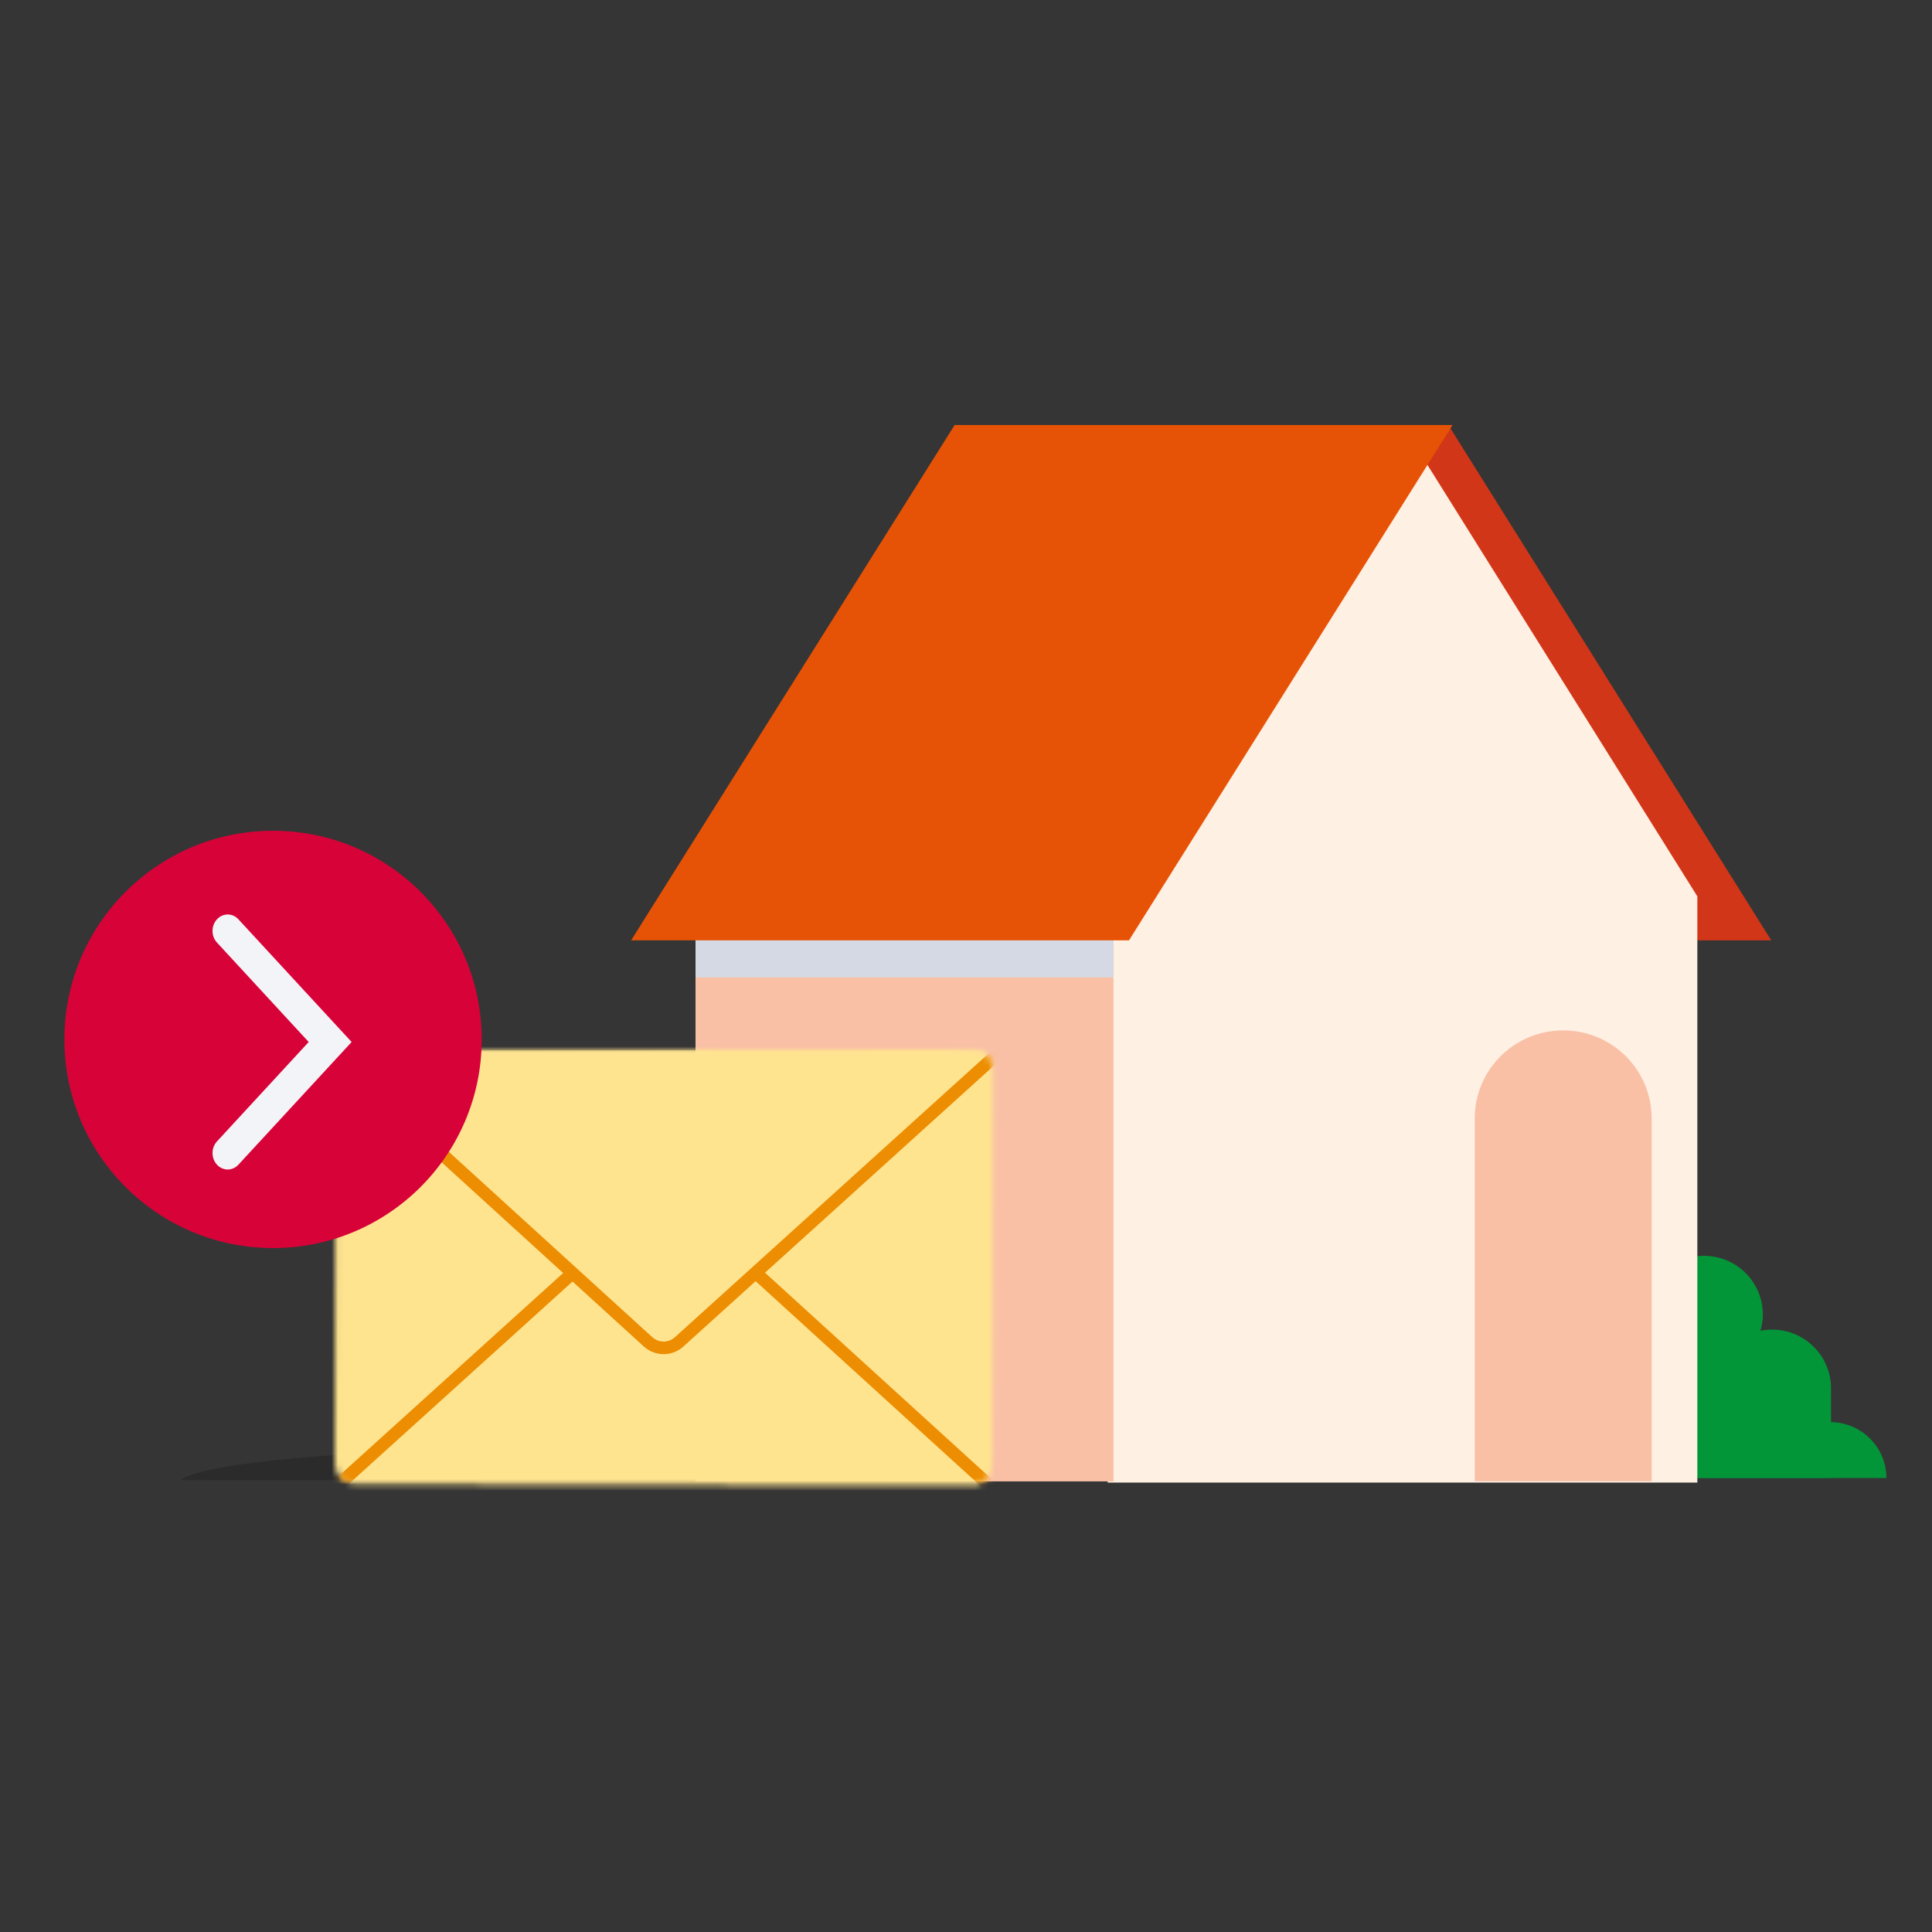
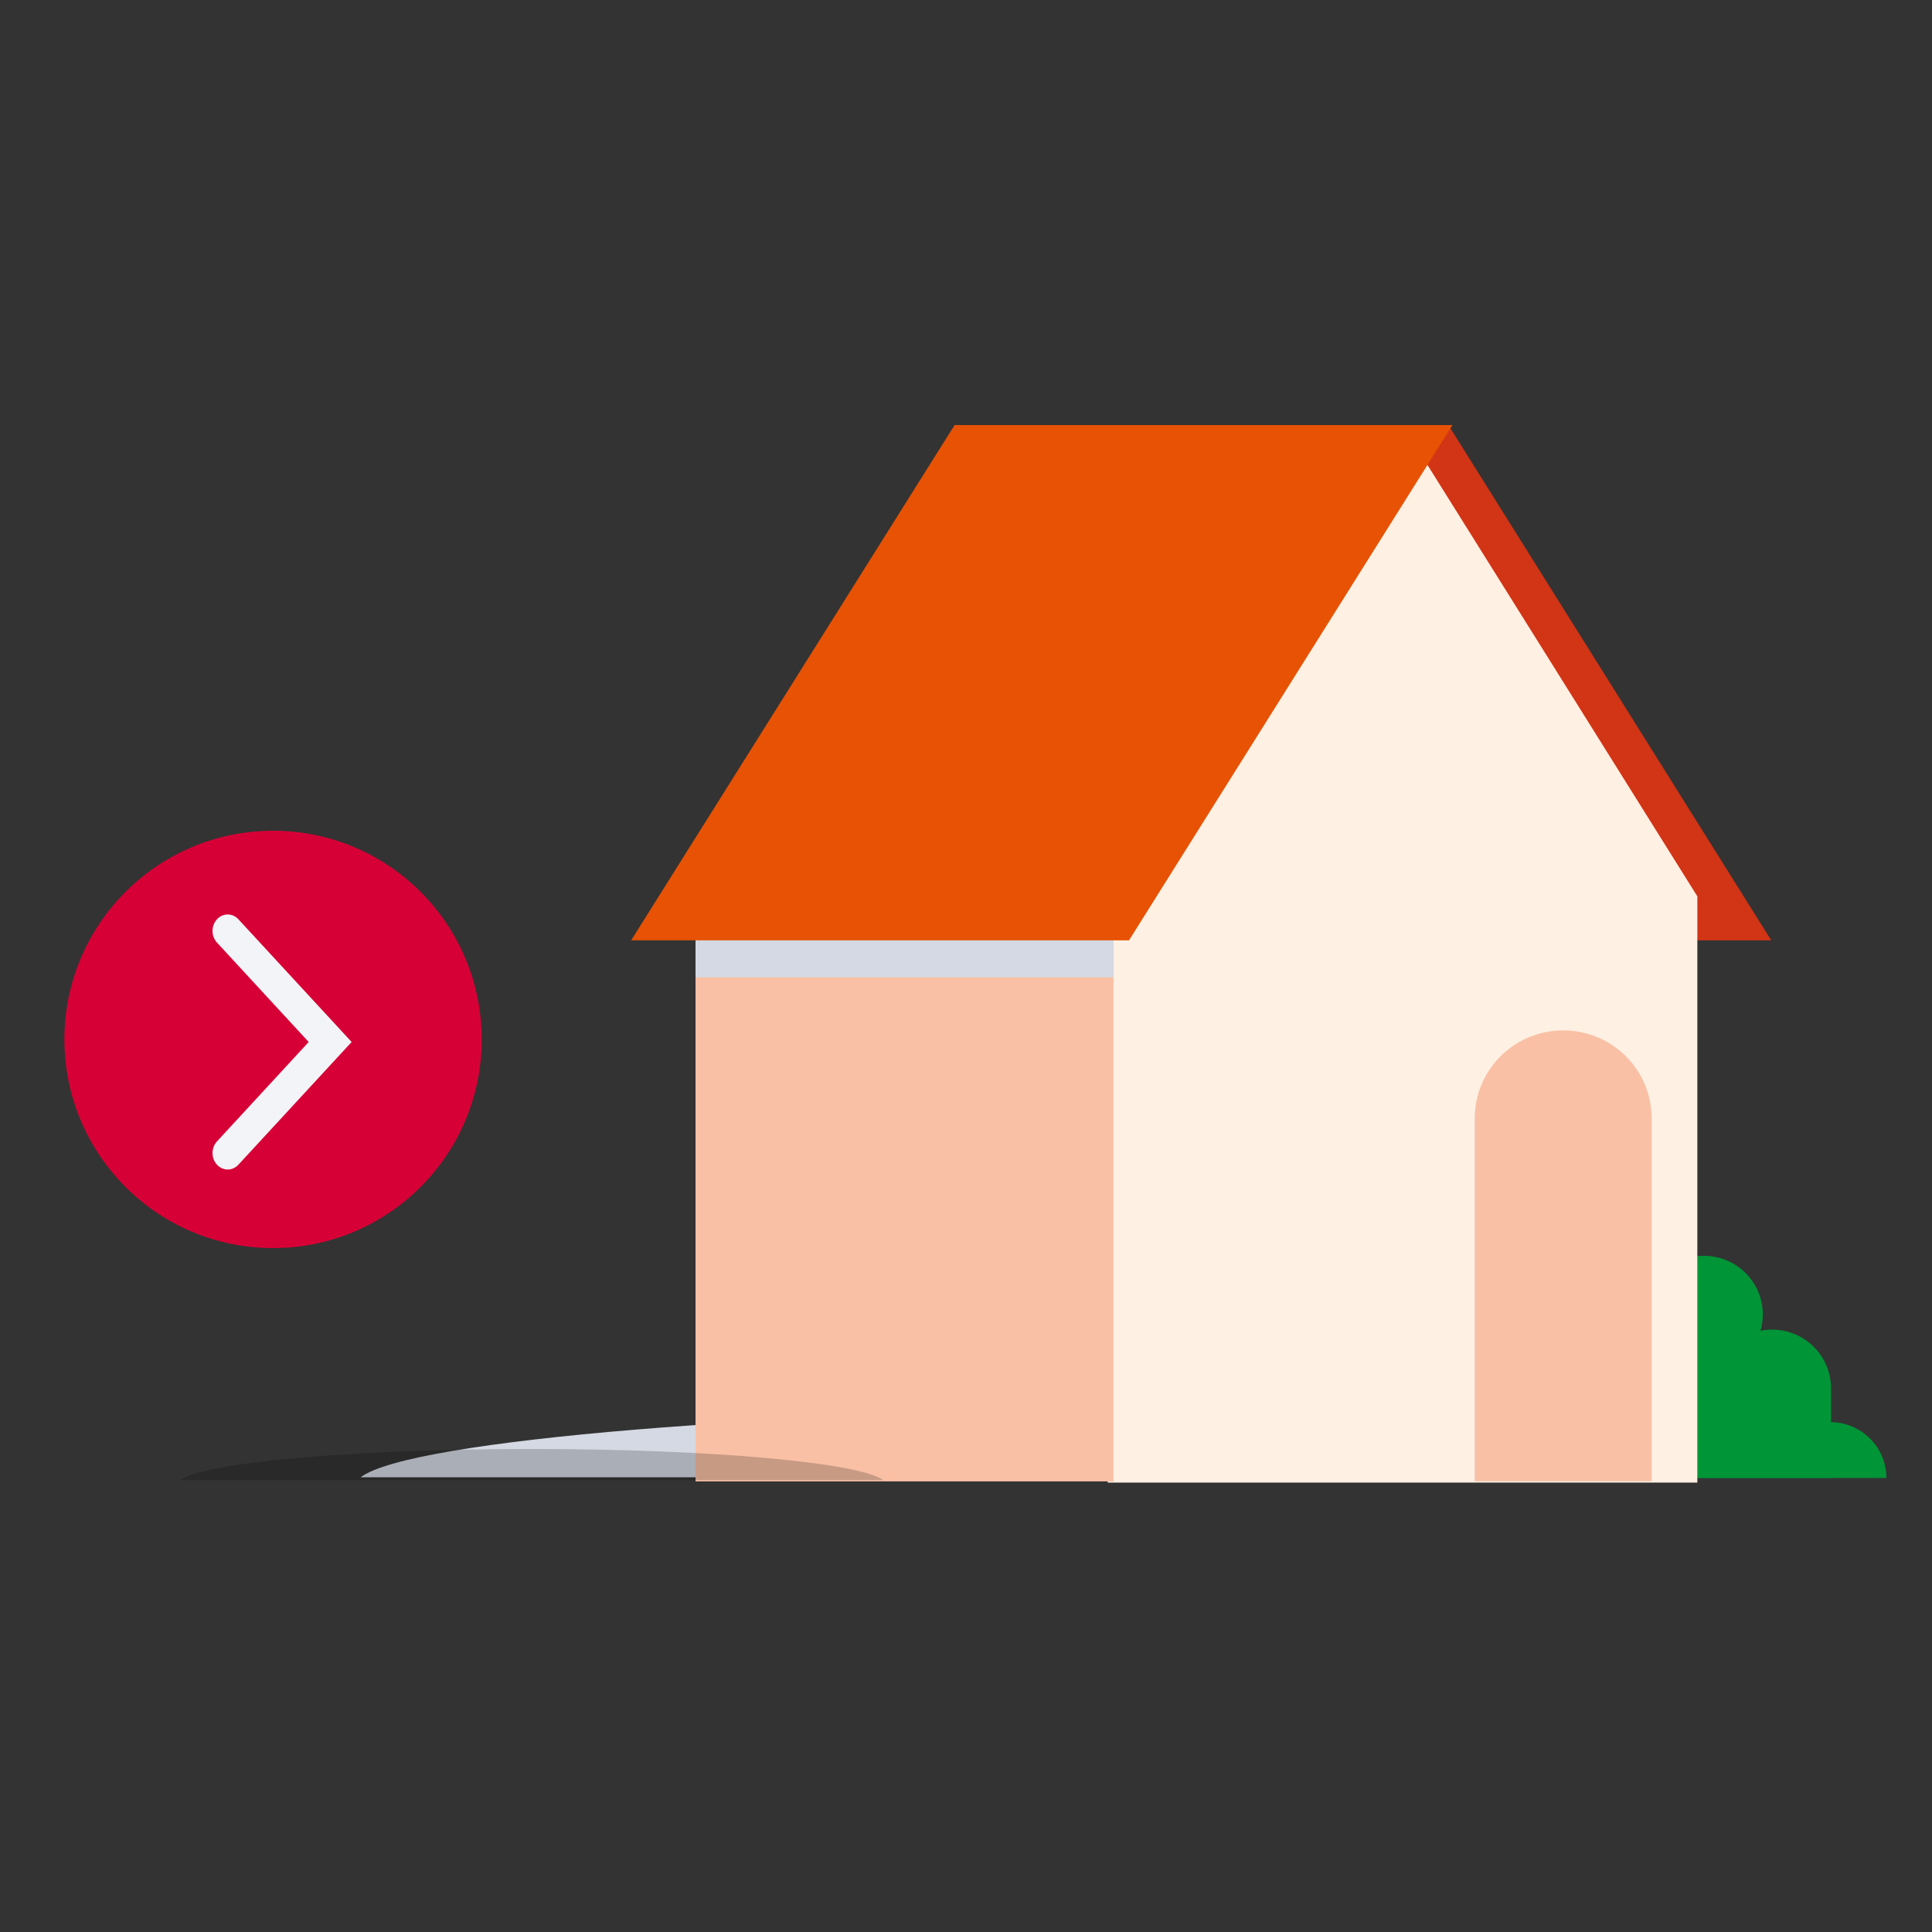
<svg xmlns="http://www.w3.org/2000/svg" width="300" height="300" viewBox="0 0 300 300" fill="none">
  <rect x="0" y="0" width="300" height="300" fill="#333333" stroke="none" />
  <path fill-rule="evenodd" clip-rule="evenodd" d="M290.57 229.394C282.984 223.522 235.706 219 178.48 219C121.253 219 63.586 223.522 56 229.394H290.57Z" fill="#D4D9E3" style="mix-blend-mode:multiply" />
  <path fill-rule="evenodd" clip-rule="evenodd" d="M249 217.714C249 212.963 251.828 208.88 255.895 207.002C255.586 206.091 255.413 205.12 255.413 204.105C255.413 199.075 259.512 195 264.571 195C269.628 195 273.728 199.075 273.728 204.105C273.728 204.985 273.595 205.833 273.359 206.639C273.943 206.524 274.543 206.462 275.161 206.462C280.218 206.462 284.317 210.537 284.317 215.565C284.317 215.647 284.306 215.728 284.304 215.808H284.317V220.827C289.078 220.897 292.918 224.75 292.918 229.501H284.317V229.527H259.804V229.474C253.748 228.93 249 223.875 249 217.714Z" fill="#009537" />
  <path fill-rule="evenodd" clip-rule="evenodd" d="M183.472 146.014H275.036L224.903 66H160L183.472 146.014Z" fill="#D23416" />
  <path fill-rule="evenodd" clip-rule="evenodd" d="M172 230.212H263.562V139.184L217.781 66L172 139.184V230.212Z" fill="#FEF0E3" />
  <path fill-rule="evenodd" clip-rule="evenodd" d="M108 230.029H172.901V139H108V230.029Z" fill="#F9C0A5" />
  <path fill-rule="evenodd" clip-rule="evenodd" d="M108 151.766H172.901V139H108V151.766Z" fill="#D4D9E3" style="mix-blend-mode:multiply" />
  <path fill-rule="evenodd" clip-rule="evenodd" d="M98 146.014H175.312L225.542 66H148.232L98 146.014Z" fill="#E75204" />
  <path fill-rule="evenodd" clip-rule="evenodd" d="M242.732 160C235.149 160 229 166.113 229 173.652V230.003H256.465V173.652C256.465 166.113 250.316 160 242.732 160Z" fill="#F9C0A5" />
  <path fill-rule="evenodd" clip-rule="evenodd" d="M137.13 229.828C133.439 227.101 110.424 225 82.567 225C54.712 225 31.694 227.101 28 229.828H137.13Z" fill="black" fill-opacity="0.2" style="mix-blend-mode:multiply" />
  <mask id="mask0_2847_8524" style="mask-type:alpha" maskUnits="userSpaceOnUse" x="52" y="163" width="103" height="68">
-     <path fill-rule="evenodd" clip-rule="evenodd" d="M52.105 165.841L52 227.349C51.997 228.92 53.24 230.197 54.775 230.2L151.301 230.368C152.832 230.371 154.082 229.098 154.085 227.527L154.183 166.022C154.187 164.447 152.943 163.174 151.412 163.171L54.886 163C53.351 163 52.108 164.27 52.105 165.841Z" fill="white" />
-   </mask>
+     </mask>
  <g mask="url(#mask0_2847_8524)">
    <path fill-rule="evenodd" clip-rule="evenodd" d="M49.124 160L49 235.154L157.122 235.342L157.246 160.191L49.124 160Z" fill="#FFE48F" />
  </g>
  <mask id="mask1_2847_8524" style="mask-type:alpha" maskUnits="userSpaceOnUse" x="52" y="163" width="103" height="68">
-     <path fill-rule="evenodd" clip-rule="evenodd" d="M52.105 165.841L52 227.349C51.997 228.92 53.24 230.197 54.775 230.2L151.301 230.368C152.832 230.371 154.082 229.098 154.085 227.527L154.183 166.022C154.187 164.447 152.943 163.174 151.412 163.171L54.886 163C53.351 163 52.108 164.27 52.105 165.841Z" fill="white" />
-   </mask>
+     </mask>
  <g mask="url(#mask1_2847_8524)">
    <path fill-rule="evenodd" clip-rule="evenodd" d="M155.611 232.476L105.609 186.943C104.232 185.686 102.151 185.686 100.77 186.939L51 231.966" fill="#FFE48F" />
    <path d="M155.611 232.476L105.609 186.943C104.232 185.686 102.151 185.686 100.77 186.939L51 231.966" stroke="#ED8C00" stroke-width="1.958" />
  </g>
  <mask id="mask2_2847_8524" style="mask-type:alpha" maskUnits="userSpaceOnUse" x="52" y="163" width="103" height="68">
-     <path fill-rule="evenodd" clip-rule="evenodd" d="M52.105 165.841L52 227.349C51.997 228.92 53.24 230.197 54.775 230.2L151.301 230.368C152.832 230.371 154.082 229.098 154.085 227.527L154.183 166.022C154.187 164.447 152.943 163.174 151.412 163.171L54.886 163C53.351 163 52.108 164.27 52.105 165.841Z" fill="white" />
-   </mask>
+     </mask>
  <g mask="url(#mask2_2847_8524)">
    <path fill-rule="evenodd" clip-rule="evenodd" d="M155.611 163L105.459 208.362C104.075 209.612 101.997 209.605 100.619 208.349L51 163.147" fill="#FFE48F" />
    <path d="M155.611 163L105.459 208.362C104.075 209.612 101.997 209.605 100.619 208.349L51 163.147" stroke="#ED8C00" stroke-width="1.958" />
  </g>
  <path fill-rule="evenodd" clip-rule="evenodd" d="M74.8 161.401C74.8 179.296 60.293 193.8 42.4 193.8C24.505 193.8 10 179.296 10 161.401C10 143.506 24.505 129 42.4 129C60.293 129 74.8 143.506 74.8 161.401Z" fill="#D70036" />
  <path fill-rule="evenodd" clip-rule="evenodd" d="M35.356 142C35.96 142 36.565 142.248 37.022 142.749L54.6 161.801L37.022 180.851C36.103 181.85 34.611 181.85 33.691 180.851C32.77 179.854 32.77 178.235 33.691 177.238L47.934 161.801L33.691 146.361C32.77 145.363 32.77 143.748 33.691 142.749C34.149 142.248 34.753 142 35.356 142Z" fill="#F3F4F7" />
-   <rect opacity="0.01" width="300" height="300" fill="white" />
</svg>